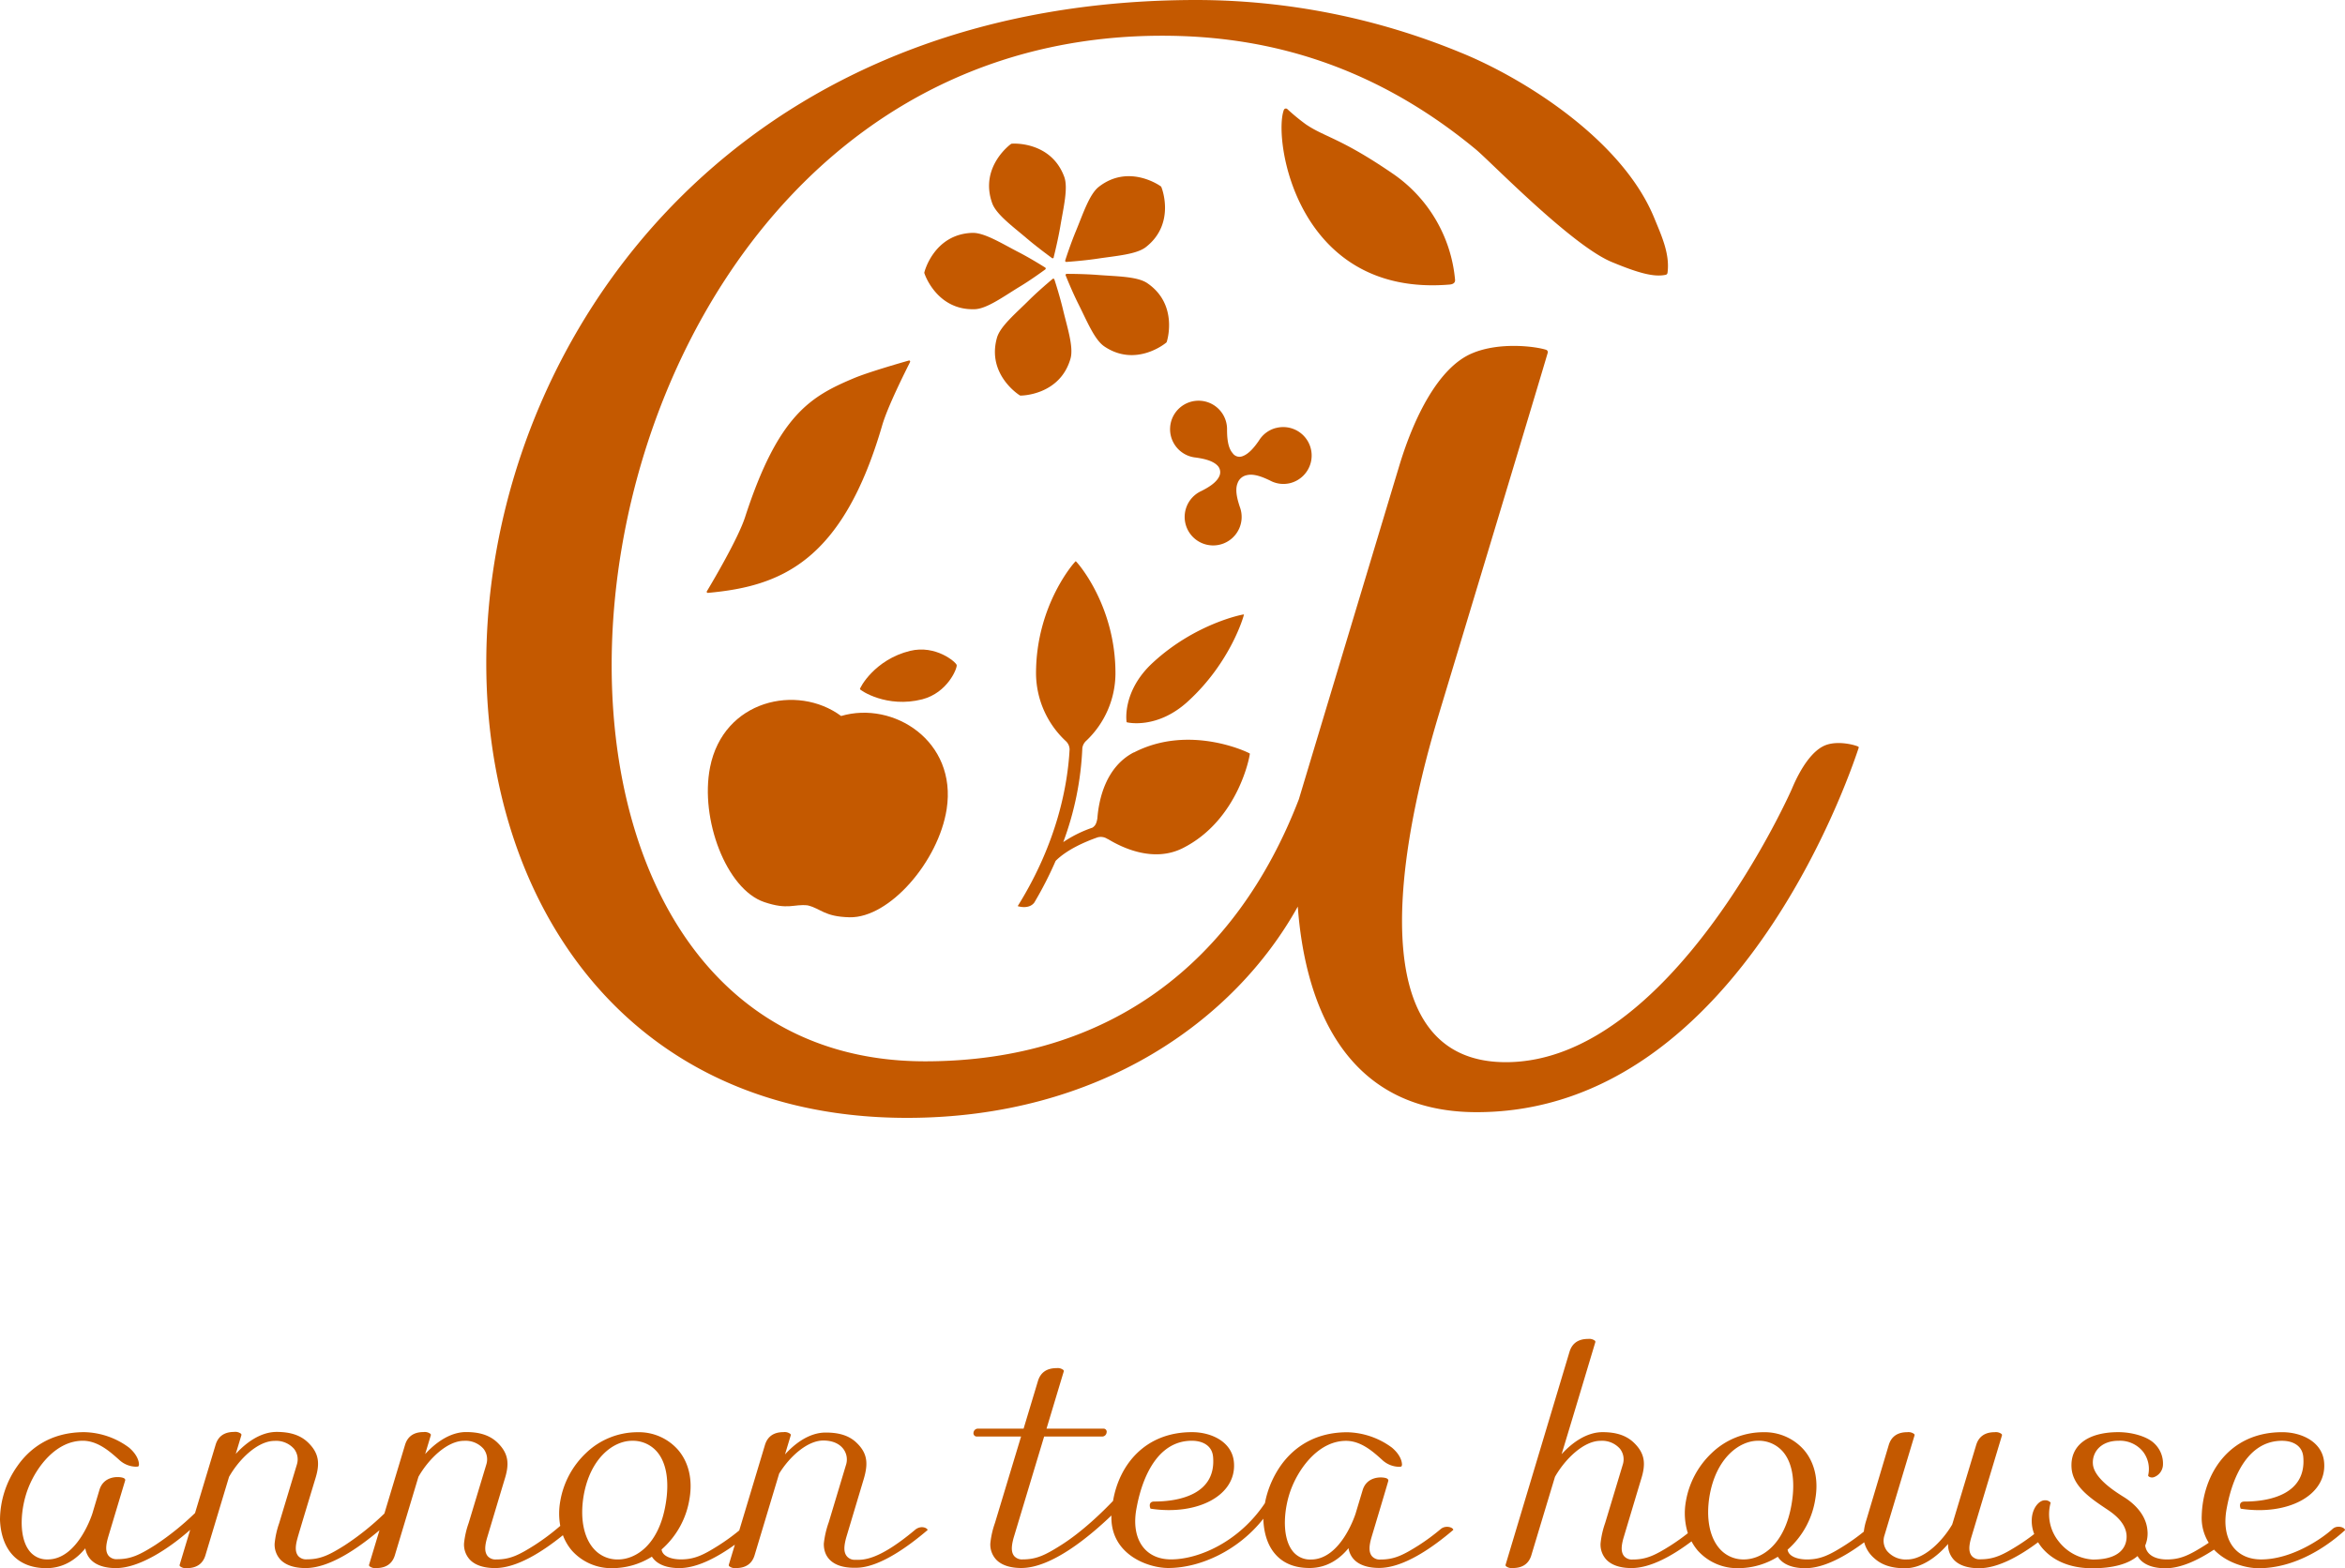
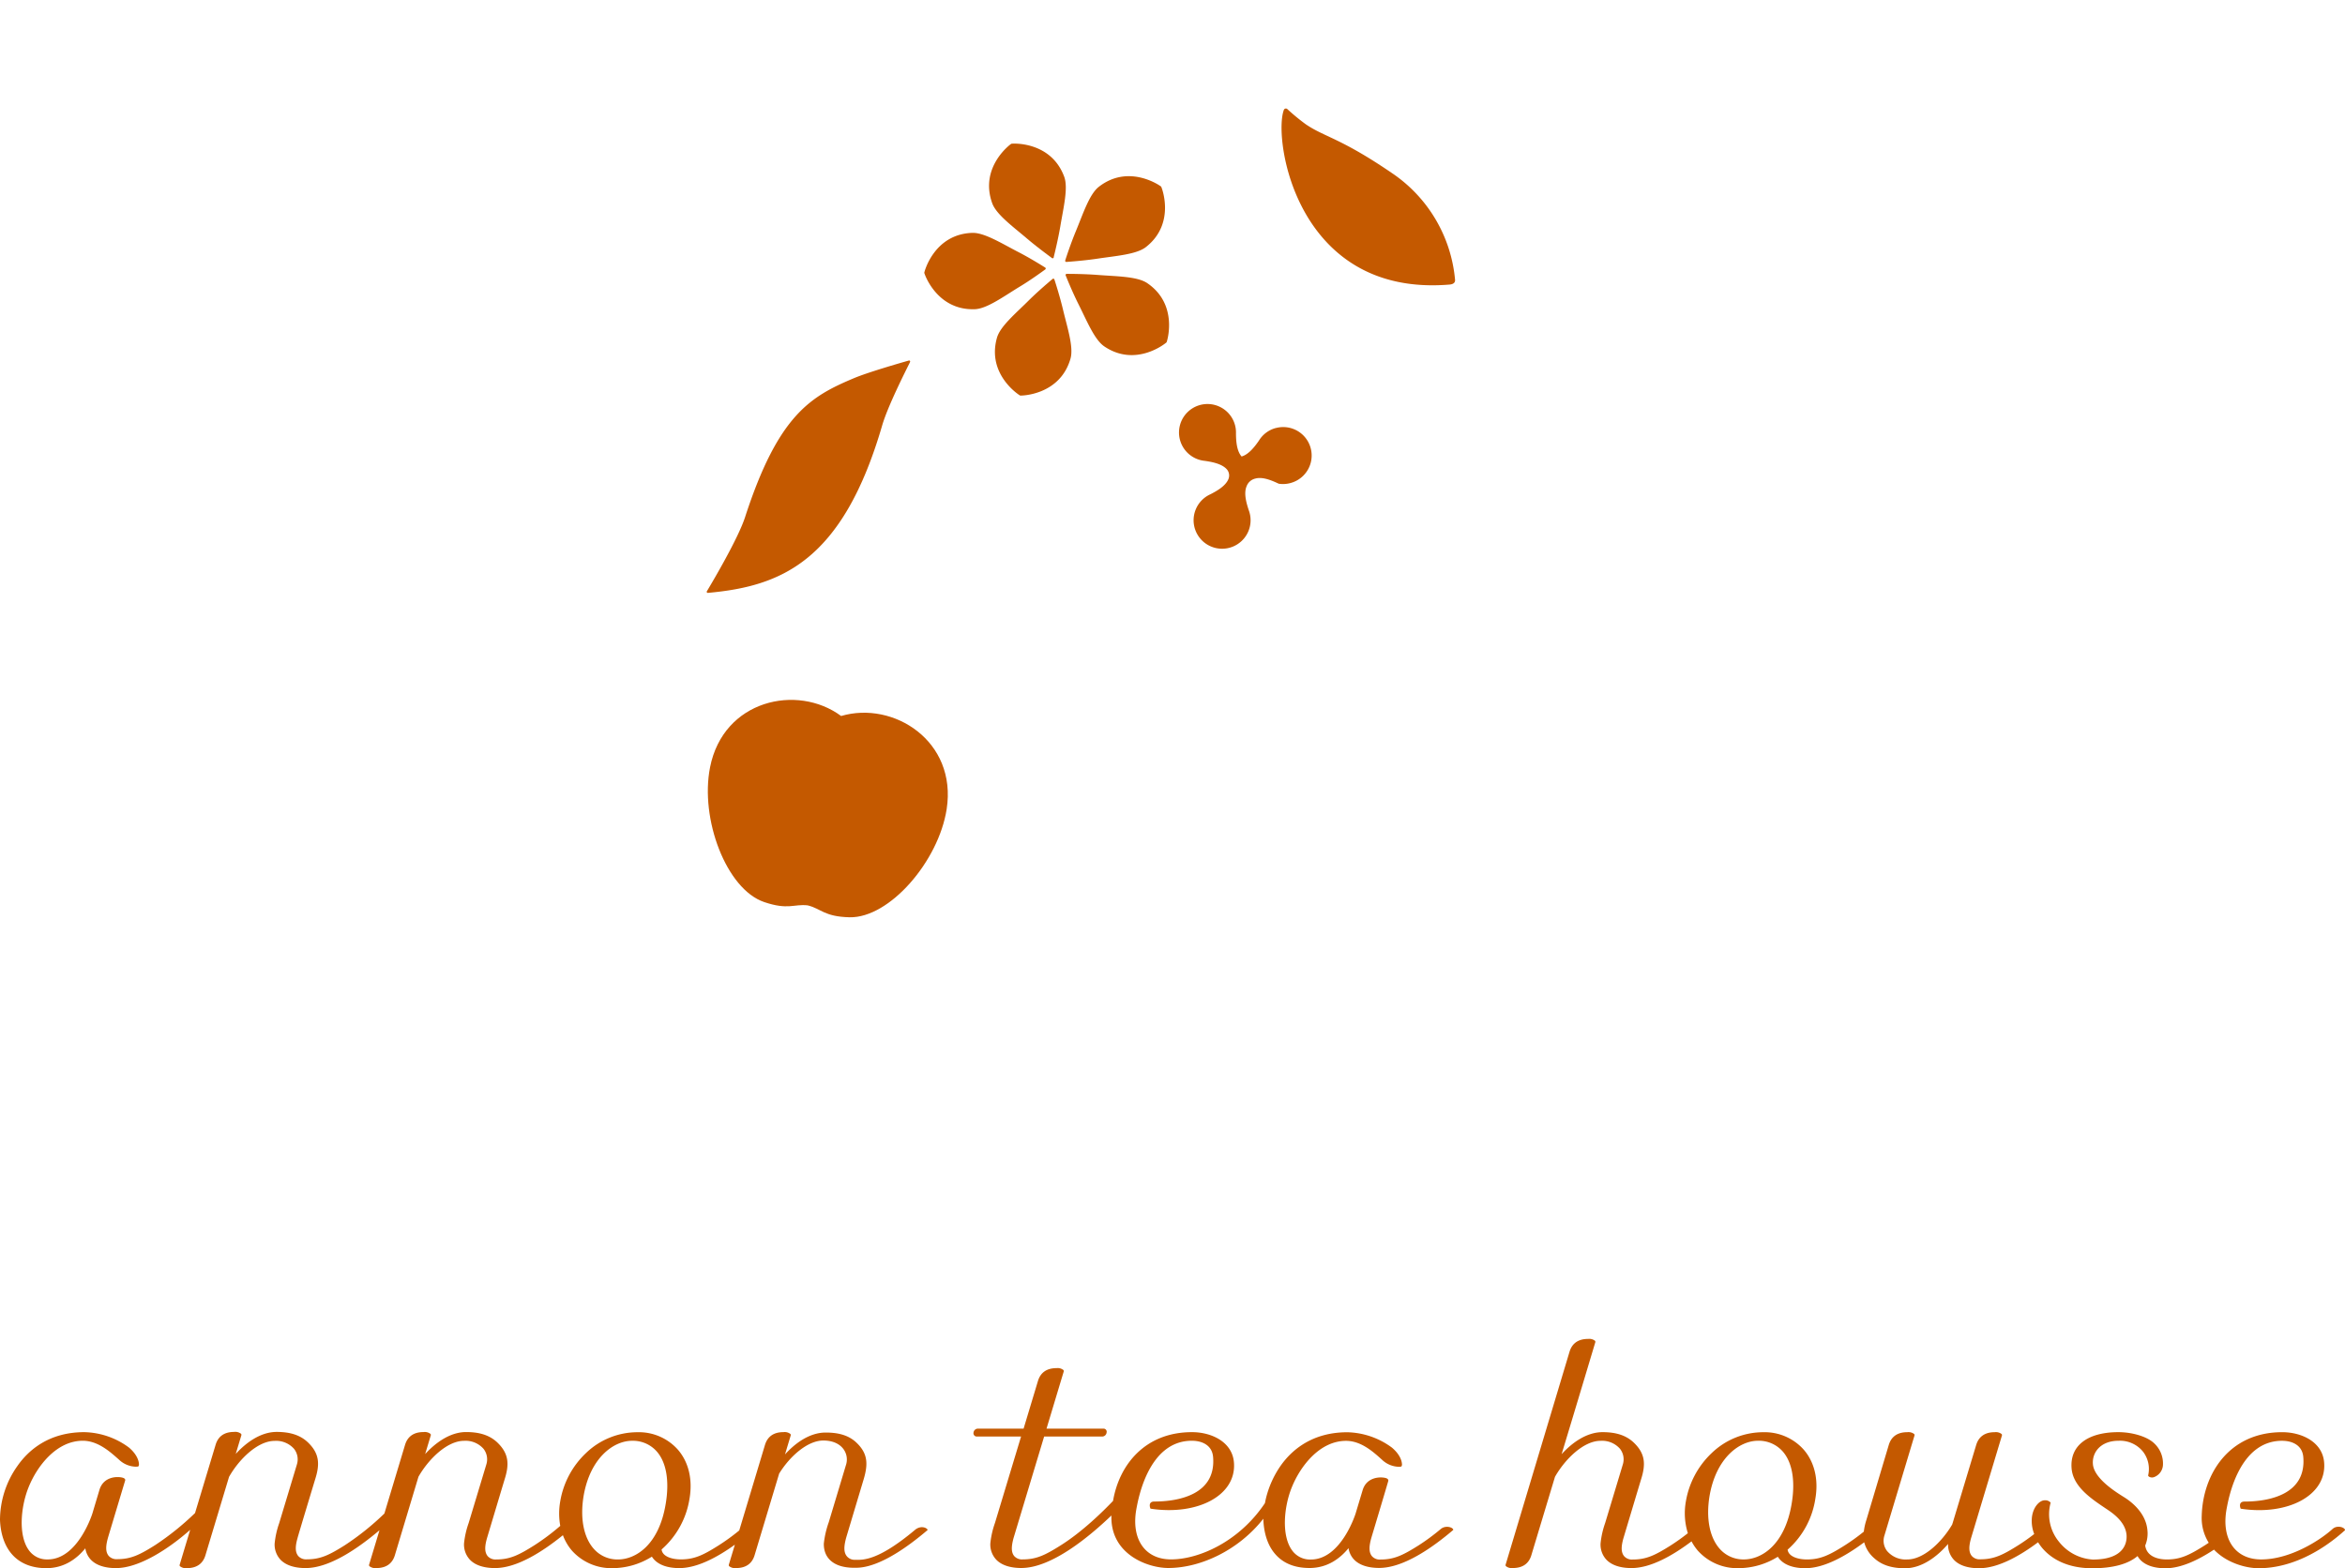
<svg xmlns="http://www.w3.org/2000/svg" width="250mm" height="167.21mm" viewBox="0 0 708.66 473.98" preserveAspectRatio="xMinYMid">
  <defs>
    <style>.cls-1{fill:#c45900;}</style>
  </defs>
  <g id="レイヤー_2" data-name="レイヤー 2">
    <g id="LogoMark">
      <path class="cls-1" d="M435.41,462.16a64.79,64.79,0,0,1-6.78,5c-4.59,2.88-7.26,4.23-11.42,4.23a3.14,3.14,0,0,1-2.6-1c-.94-1.16-1-2.88-.07-5.95.06-.21,4.9-16.33,5-16.82s-.37-.77-.88-.89c-1.65-.4-5.67-.27-6.87,3.69l-2.05,6.81c0,.13-4.38,14.16-13.59,14.16a6.67,6.67,0,0,1-5.75-2.87c-3.19-4.49-2.4-13.13,0-19,2.62-6.46,8.47-14,16.37-14,4.57,0,8.25,3.33,10.94,5.77a7.64,7.64,0,0,0,5,2.07c.16,0,.71,0,.84-.15a1.35,1.35,0,0,0,.1-.89c-.07-.73-.52-2.65-3-4.75a23.52,23.52,0,0,0-13.48-4.65c-10.75,0-16.88,5.48-20.14,10.09a29.41,29.41,0,0,0-4.77,11.34c-7.75,11.6-19.89,17-28.38,17-8,0-12.16-6.32-10.43-15.44.56-2.92,3.65-20.42,16.72-20.42,3.24,0,6.12,1.44,6.42,4.85,1,11.34-10.26,13.52-17.76,13.52-1.82,0-1.39,1.66-1.14,2.16,14.12,2.15,26-3.95,25.21-13.93-.47-6.23-6.75-9.2-12.68-9.2-14.18,0-22,9.86-23.86,20.78-2.92,3.07-9.21,9.29-15.84,13.45-4.58,2.88-7.26,4.23-11.41,4.23a3.14,3.14,0,0,1-2.61-1c-.88-1.08-.95-2.67-.22-5.4,0,0,5-16.61,9.26-30.74h17.67a1.35,1.35,0,0,0,1.2-1.18.94.94,0,0,0-.85-1.2h-17.3c2.83-9.41,5.17-17.18,5.2-17.26a.49.49,0,0,0-.1-.46,2.76,2.76,0,0,0-2.07-.57c-2.94,0-4.82,1.3-5.61,3.85l-4.35,14.44H295.4a1.35,1.35,0,0,0-1.2,1.18,1,1,0,0,0,.86,1.2h13.51c-3.63,12-7.88,26.11-7.89,26.12a26.53,26.53,0,0,0-1.4,6.17,6.69,6.69,0,0,0,1.85,5c1.58,1.6,4.16,2.45,7.52,2.45,9.34,0,20.92-9.84,27.22-15.87a.57.57,0,0,1,0,.13c-.31,11.63,11,15.74,17.18,15.74,9.75,0,21.24-5.35,28.74-14.9,0,.13,0,.27,0,.39.15,3.31,1,7.93,4.36,11.12,2.35,2.25,5.58,3.39,9.58,3.39,5.3,0,9.13-2.74,11.8-6a6.33,6.33,0,0,0,1.74,3.53c1.59,1.6,4.16,2.45,7.52,2.45,7.29,0,15.95-6,22.39-11.49C439.19,461.7,436.92,460.91,435.41,462.16Z" />
      <path class="cls-1" d="M278.57,461.61a3.33,3.33,0,0,0-2.11.87c-11.45,9.58-15.89,9-18.17,9a3.07,3.07,0,0,1-2.35-1.05c-1-1.21-1-3-.1-6.07.08-.27,5.09-17,5.11-17.05,1.44-4.79,1.36-8-2.26-11.37-2.48-2.29-5.71-2.93-9.17-2.93-4.93,0-9.29,3.29-12.29,6.61,1-3.34,1.69-5.6,1.72-5.72a.49.49,0,0,0-.09-.46,2.81,2.81,0,0,0-2.08-.56c-2.93,0-4.81,1.29-5.6,3.85l-7.78,25.87a63.7,63.7,0,0,1-6.23,4.52c-4.58,2.89-7.26,4.23-11.42,4.23-2.43,0-5.53-.73-5.82-3l0,0A25.62,25.62,0,0,0,208.37,453c1-5.81-.27-11.06-3.49-14.79a15.76,15.76,0,0,0-12.19-5.3A22.46,22.46,0,0,0,177,439.29a26,26,0,0,0-7.69,14.47,21,21,0,0,0,0,7.46,68.45,68.45,0,0,1-7.91,5.92c-4.58,2.88-7.26,4.23-11.42,4.23a3.16,3.16,0,0,1-2.6-1c-.88-1.09-1-2.67-.22-5.4.05-.18,5.23-17.47,5.27-17.59,1.51-4.68,1.47-8-2.3-11.52-2.2-2-5.14-3-9.27-3-4.88,0-9.3,3.28-12.38,6.66,1-3.29,1.66-5.52,1.7-5.64a.49.49,0,0,0-.09-.46,2.81,2.81,0,0,0-2.08-.56c-2.93,0-4.81,1.29-5.6,3.85l-6.25,20.78a80.9,80.9,0,0,1-12,9.61c-4.59,2.88-7.26,4.23-11.42,4.23a3.17,3.17,0,0,1-2.61-1c-.88-1.09-1-2.67-.22-5.4,0-.18,5.23-17.47,5.27-17.59,1.51-4.68,1.48-8-2.3-11.52-2.19-2-5.14-3-9.27-3-4.88,0-9.3,3.28-12.37,6.66,1-3.29,1.66-5.52,1.7-5.64a.5.5,0,0,0-.1-.46,2.79,2.79,0,0,0-2.08-.56c-2.93,0-4.81,1.29-5.59,3.85l-6.23,20.67a83.12,83.12,0,0,1-12.08,9.71c-4.58,2.88-7.26,4.23-11.41,4.23a3.17,3.17,0,0,1-2.61-1c-.94-1.16-1-2.88-.07-5.95.06-.21,4.9-16.33,5.05-16.82s-.37-.77-.89-.89c-1.65-.4-5.66-.27-6.87,3.69L28,457.2c0,.13-4.37,14.16-13.58,14.16a6.69,6.69,0,0,1-5.76-2.87c-3.19-4.49-2.39-13.13,0-19,2.61-6.46,8.47-14,16.36-14,4.58,0,8.26,3.33,11,5.77a7.62,7.62,0,0,0,5,2.07c.17,0,.71,0,.85-.15a1.5,1.5,0,0,0,.1-.89c-.08-.73-.53-2.65-3-4.75a23.46,23.46,0,0,0-13.48-4.65c-10.74,0-16.88,5.48-20.13,10.09A28.31,28.31,0,0,0,0,459.45c.14,3.31,1,7.93,4.35,11.12C6.73,472.82,10,474,14,474c5.3,0,9.12-2.74,11.79-6a6.34,6.34,0,0,0,1.75,3.53c1.58,1.6,4.16,2.45,7.52,2.45,7,0,15.95-5.84,22.42-11.57-1.76,5.82-3.13,10.38-3.18,10.56a.47.47,0,0,0,.09.45,2.8,2.8,0,0,0,2.08.57c2.93,0,4.82-1.3,5.6-3.85,0,0,4-13.27,7.15-23.74,3.11-5.47,8.73-10.87,13.76-10.87a7.2,7.2,0,0,1,5.9,2.43,5.15,5.15,0,0,1,.86,4.64c-.28.93-5.31,17.62-5.36,17.77A26.45,26.45,0,0,0,83,466.52a6.69,6.69,0,0,0,1.84,5c1.59,1.6,4.16,2.45,7.52,2.45,7.26,0,15.88-6,22.32-11.43-1.73,5.75-3.08,10.23-3.14,10.41a.5.5,0,0,0,.1.45,2.79,2.79,0,0,0,2.08.57c2.93,0,4.82-1.3,5.6-3.85l7.14-23.75c3.12-5.46,8.73-10.86,13.77-10.86a7.2,7.2,0,0,1,5.9,2.43,5.15,5.15,0,0,1,.86,4.64c-.28.93-5.31,17.62-5.36,17.77a26.41,26.41,0,0,0-1.4,6.17,6.7,6.7,0,0,0,1.85,5c1.58,1.6,4.16,2.45,7.52,2.45,6.6,0,14.32-4.92,20.51-9.93a15.37,15.37,0,0,0,2.72,4.65A16,16,0,0,0,185.15,474,22.55,22.55,0,0,0,197,470.52a6,6,0,0,0,.79,1c1.58,1.61,4.16,2.46,7.52,2.46,5.32,0,11.38-3.21,16.77-7.08-1.06,3.51-1.79,5.92-1.82,6.05a.47.47,0,0,0,.09.45,2.8,2.8,0,0,0,2.08.57c2.93,0,4.82-1.3,5.6-3.85l7.43-24.7c3.36-5.44,8.7-10,13.34-10,5.79,0,7.85,4.08,6.9,7.25-.09.29-5.08,16.9-5.24,17.42a28.34,28.34,0,0,0-1.5,6.48c-.08,4.46,3.09,7.31,9.11,7.31,1.83,0,8.31.47,22.27-11.42C280.37,462.42,280,461.64,278.57,461.61Zm-91.83,9.76a9.49,9.49,0,0,1-7.39-3.32c-3-3.46-4.07-9.21-3-15.78,1.94-11.52,9-16.77,14.65-16.77a9.59,9.59,0,0,1,7.53,3.29c2.86,3.31,3.8,8.9,2.65,15.75C199.13,467,192.11,471.37,186.74,471.37Z" />
      <path class="cls-1" d="M704.89,462.16c-3.45,3.15-12.53,9.2-21.56,9.2-8,0-12.15-6.32-10.42-15.44.56-2.92,3.65-20.42,16.72-20.42,3.24,0,6.12,1.44,6.42,4.85,1,11.34-10.26,13.52-17.76,13.52-1.82,0-1.39,1.66-1.14,2.16,14.11,2.15,26-3.95,25.21-13.93-.47-6.23-6.75-9.2-12.68-9.2-16.13,0-24,12.75-24.32,25.32a14.14,14.14,0,0,0,2.12,8.1c-.41.28-.83.56-1.24.82-4.58,2.88-7.26,4.23-11.42,4.23-2.48,0-6.05-.76-6.54-4.21a9.38,9.38,0,0,0,.67-4.64c-.52-6-6.23-9.46-7.22-10.08-2.43-1.52-8.88-5.56-9.25-9.86-.3-3.41,2.17-7.09,7.79-7.09a8.94,8.94,0,0,1,7.36,3.31,8.56,8.56,0,0,1,1.55,7.12c-.12.37.87.9,1.77.56a4.14,4.14,0,0,0,2.68-3.44,8.32,8.32,0,0,0-2.77-6.9c-2.1-1.94-6.53-3.25-10.69-3.25-9.31,0-14.73,4.1-14.13,11,.47,5.44,5.83,9.05,10.14,11.95,1.65,1.11,6.08,3.8,6.46,8.1.15,1.75-.13,7.46-10.19,7.46A14.14,14.14,0,0,1,622.21,466a13.1,13.1,0,0,1-2.5-11.8,2.14,2.14,0,0,0-1.8-.71c-1.54,0-3.44,1.95-3.85,5a10.81,10.81,0,0,0,.68,5.19,58.76,58.76,0,0,1-4.84,3.41c-4.58,2.88-7.26,4.23-11.42,4.23a3.13,3.13,0,0,1-2.6-1c-.88-1.08-1-2.67-.22-5.4l9.32-31a.49.49,0,0,0-.09-.46,2.81,2.81,0,0,0-2.08-.56c-2.93,0-4.81,1.29-5.6,3.85,0,0-7.1,23.57-7.11,23.59s-.1.31-.16.49c-3.16,5.35-8.63,10.54-13.56,10.54a7.38,7.38,0,0,1-6.09-2.54,5.07,5.07,0,0,1-.86-4.55s9.07-30.18,9.13-30.36a.52.52,0,0,0-.09-.46,2.81,2.81,0,0,0-2.08-.56c-2.94,0-4.82,1.29-5.6,3.85L564,459.5a18,18,0,0,0-.75,3.46,63.52,63.52,0,0,1-5.8,4.18c-4.58,2.88-7.26,4.23-11.42,4.23-2.42,0-5.53-.74-5.82-3a.1.1,0,0,0,.05,0A25.6,25.6,0,0,0,548.6,453c1-5.8-.27-11.06-3.49-14.79a15.78,15.78,0,0,0-12.2-5.3,22.47,22.47,0,0,0-15.73,6.39,26.09,26.09,0,0,0-7.7,14.48,20.2,20.2,0,0,0,.59,9.65,63,63,0,0,1-5.23,3.73c-4.58,2.88-7.26,4.23-11.42,4.23a3.14,3.14,0,0,1-2.6-1c-.89-1.09-1-2.67-.23-5.4.05-.18,5.23-17.47,5.27-17.59,1.51-4.68,1.48-8-2.3-11.51-2.19-2-5.14-3-9.26-3-4.89,0-9.31,3.28-12.38,6.66,5-16.49,10.1-33.57,10.18-33.82a.51.51,0,0,0-.09-.46,2.81,2.81,0,0,0-2.08-.56c-2.94,0-4.82,1.29-5.61,3.85L455,472.94a.47.47,0,0,0,.1.46,2.76,2.76,0,0,0,2.07.56c2.94,0,4.82-1.29,5.6-3.85,0,0,3.28-10.9,7.15-23.73,3.12-5.46,8.72-10.87,13.76-10.87a7.18,7.18,0,0,1,5.9,2.43,5.16,5.16,0,0,1,.86,4.64c-.28.93-5.31,17.62-5.36,17.77a26.45,26.45,0,0,0-1.39,6.17,6.69,6.69,0,0,0,1.84,5c1.59,1.6,4.16,2.45,7.52,2.45,5.78,0,12.42-3.77,18.13-8.07a15.43,15.43,0,0,0,1.88,2.78A16,16,0,0,0,525.38,474a22.55,22.55,0,0,0,11.88-3.45,5.26,5.26,0,0,0,.79,1c1.58,1.61,4.16,2.46,7.52,2.46,5.66,0,12.15-3.63,17.79-7.83a9.61,9.61,0,0,0,3.08,4.85c2.21,2,5.16,3,9.27,3,5.21,0,9.91-3.73,13-7.35a6.64,6.64,0,0,0,1.85,4.89c1.58,1.61,4.16,2.45,7.52,2.45,5.68,0,12.19-3.64,17.83-7.85a14.3,14.3,0,0,0,1.52,2.05c2.37,2.65,6.87,5.81,14.9,5.81,6.23,0,10.86-1.3,13.64-3.69a5.89,5.89,0,0,0,.92,1.23c1.59,1.61,4.16,2.46,7.53,2.46,4.63,0,9.83-2.44,14.65-5.63,3.78,4,9.63,5.62,13.48,5.62,13.79,0,24.45-10.06,26.12-11.49C708.68,461.7,706.34,460.84,704.89,462.16ZM527,471.36a9.48,9.48,0,0,1-7.39-3.31c-3-3.46-4.07-9.21-3-15.78,1.94-11.53,9-16.78,14.65-16.78a9.63,9.63,0,0,1,7.53,3.29c2.86,3.31,3.8,8.9,2.65,15.75C539.37,467,532.34,471.36,527,471.36Z" />
      <path class="cls-1" d="M274.58,109c-2.76.78-12.35,3.56-16.47,5.29-13.06,5.5-22.88,11-32.94,42-2.11,6.51-9.79,19.48-11.53,22.39a.33.33,0,0,0,.28.53c22.08-2,40.7-9.42,52.7-50.71,1.67-5.7,7-16.26,8.37-19C275.15,109.14,274.94,108.88,274.58,109Z" />
      <path class="cls-1" d="M318.44,77.69c.35-1.4,1.34-5.48,2-9.33.92-5.55,2.41-11.51,1.18-14.9-4-10.88-15.75-10.11-16-10s-9.72,7.07-5.76,18c1.23,3.37,6.22,7,10.48,10.63,3,2.55,6.35,5,7.52,5.88A.34.34,0,0,0,318.44,77.69Z" />
      <path class="cls-1" d="M315.86,80.87c-1.23-.76-4.8-3-8.26-4.76-5-2.6-10.21-5.85-13.81-5.72-11.57.41-14.48,11.85-14.47,12.07s3.72,11.43,15.29,11c3.59-.13,8.56-3.76,13.35-6.69,3.34-2,6.75-4.48,7.92-5.33A.35.35,0,0,0,315.86,80.87Z" />
      <path class="cls-1" d="M318.08,84.32c-1.1.93-4.3,3.64-7.08,6.38-4,4-8.72,7.9-9.71,11.37-3.18,11.13,6.8,17.43,7,17.49s12,0,15.21-11.14c1-3.46-.93-9.3-2.24-14.76-.91-3.81-2.17-7.81-2.62-9.18A.35.35,0,0,0,318.08,84.32Z" />
      <path class="cls-1" d="M322.05,83.26c.54,1.34,2.13,5.23,3.88,8.71,2.52,5,4.82,10.74,7.81,12.75,9.6,6.47,18.68-1.08,18.8-1.26s3.71-11.43-5.89-17.91c-3-2-9.14-2-14.74-2.43-3.9-.31-8.09-.34-9.53-.34A.34.34,0,0,0,322.05,83.26Z" />
      <path class="cls-1" d="M322.27,79.17c1.44-.1,5.63-.42,9.48-1,5.57-.84,11.7-1.27,14.54-3.49,9.12-7.13,4.75-18.1,4.61-18.27s-9.73-7.06-18.85.07c-2.83,2.22-4.72,8.07-6.87,13.26-1.5,3.62-2.83,7.59-3.27,9A.34.34,0,0,0,322.27,79.17Z" />
-       <path class="cls-1" d="M275.05,196.73c-10.75,2.62-15.26,11.21-15.17,11.57s8.1,5.82,18.82,3.08c7.7-2,10.64-9.47,10.41-10.37S282.78,194.86,275.05,196.73Z" />
      <path class="cls-1" d="M254.19,216.42c-13.26-9.8-35.58-4.88-39.61,15.5-3.1,15.62,4.91,36.85,16.35,40.74,7.27,2.47,8.95.53,13.14,1,4.1,1,5,3.42,12.67,3.6,12.08.26,26.89-16.93,29.34-32.66C289.29,224,270,211.76,254.19,216.42Z" />
-       <path class="cls-1" d="M385.56,129.37a8.52,8.52,0,0,0-5.11,3.81c-1.08,1.56-3,4.19-5.24,4.8a2.49,2.49,0,0,1-2.7-1c-1.57-1.77-1.67-5-1.7-6.9a8.61,8.61,0,1,0-9.43,8.22c1.86.28,5.11.78,6.69,2.58a2.85,2.85,0,0,1,.46,2.93c-.89,2.19-3.74,3.71-5.42,4.58a8.61,8.61,0,1,0,11.55,4.79c-.58-1.8-1.58-4.92-.66-7.14a3.7,3.7,0,0,1,2.73-2.4c2.31-.62,5.29.77,7,1.57A8.5,8.5,0,0,0,390,146a8.6,8.6,0,1,0-4.43-16.62Z" />
-       <path class="cls-1" d="M359,212c13.06-11.92,17-26.2,16.92-26.28s-14.64,2.63-27.61,14.65c-9.32,8.64-7.89,17.87-7.83,17.93S349.63,220.6,359,212Zm-16.37,15.42c-8.53,4.43-10.58,14.34-11,19.91v0c-.26,1.64-.68,2.3-1.49,2.84h0a37.13,37.13,0,0,0-8.82,4.37,92.58,92.58,0,0,0,5.76-28.41,3.66,3.66,0,0,1,1.2-2.24s0,0,0,0a28.16,28.16,0,0,0,8.81-20.16c.1-20.88-11.8-34.09-12-34.09s-12.08,13.21-12,34.09a28.18,28.18,0,0,0,9,20.28,3.48,3.48,0,0,1,1.14,2.55h0c-.58,10.68-3.67,28.06-15.68,47.33,0,0,3.3,1.13,5-1.05a111.22,111.22,0,0,0,6.46-12.62c3.39-3.41,8.9-5.79,12.69-7.12a3.62,3.62,0,0,1,3,.5l.09,0c4.76,2.91,14,7.07,22.59,2.79,17-8.52,20.43-28.4,20.32-28.61S359.56,218.7,342.65,227.46Z" />
+       <path class="cls-1" d="M385.56,129.37a8.52,8.52,0,0,0-5.11,3.81c-1.08,1.56-3,4.19-5.24,4.8c-1.57-1.77-1.67-5-1.7-6.9a8.61,8.61,0,1,0-9.43,8.22c1.86.28,5.11.78,6.69,2.58a2.85,2.85,0,0,1,.46,2.93c-.89,2.19-3.74,3.71-5.42,4.58a8.61,8.61,0,1,0,11.55,4.79c-.58-1.8-1.58-4.92-.66-7.14a3.7,3.7,0,0,1,2.73-2.4c2.31-.62,5.29.77,7,1.57A8.5,8.5,0,0,0,390,146a8.6,8.6,0,1,0-4.43-16.62Z" />
      <path class="cls-1" d="M388,33.18c-3.34,8.5,3.64,56.73,50.1,52.83.88-.08,1.76-.45,1.61-1.54a43.59,43.59,0,0,0-19.22-32.26C405,41.64,400.25,41.44,394.56,37.53a63.36,63.36,0,0,1-5.6-4.62A.66.66,0,0,0,388,33.18Z" />
-       <path class="cls-1" d="M561.56,225.67c-1.16-.54-5.74-1.74-9.39-.6-4.4,1.35-8.15,7.37-10.64,13.33-.37.89-36.64,82.66-86.45,82.66-40.72,0-35.2-55.54-20.28-105.08,1.62-5.39,30.9-102.28,32.94-109.41a.76.76,0,0,0-.43-.81c-2.9-1-14.09-2.55-22.5,1.06-10.12,4.3-17.5,19.29-21.9,33.81-2.38,7.88-29.38,97.55-30.37,100.9-18.93,49.2-57.11,79.27-113,79.27-150.67,0-117.72-310,71.68-310,28.12,0,61.5,6.82,94.79,34.37,4.46,3.7,28.83,28.91,41,34,8,3.33,12.79,4.66,16.35,3.9a.71.71,0,0,0,.56-.6c.78-5.77-1.89-11.4-4-16.57-9.76-23.86-39.86-42.46-58.49-50A209.93,209.93,0,0,0,361.61,0C105.71,0,81.27,337.89,274.08,337.89c58.14,0,99-29.45,118.11-63.86,2.13,28.83,13.8,62.14,54.06,62.14,80.88,0,114.9-108.75,115.45-110.13A.35.35,0,0,0,561.56,225.67Z" />
    </g>
  </g>
</svg>